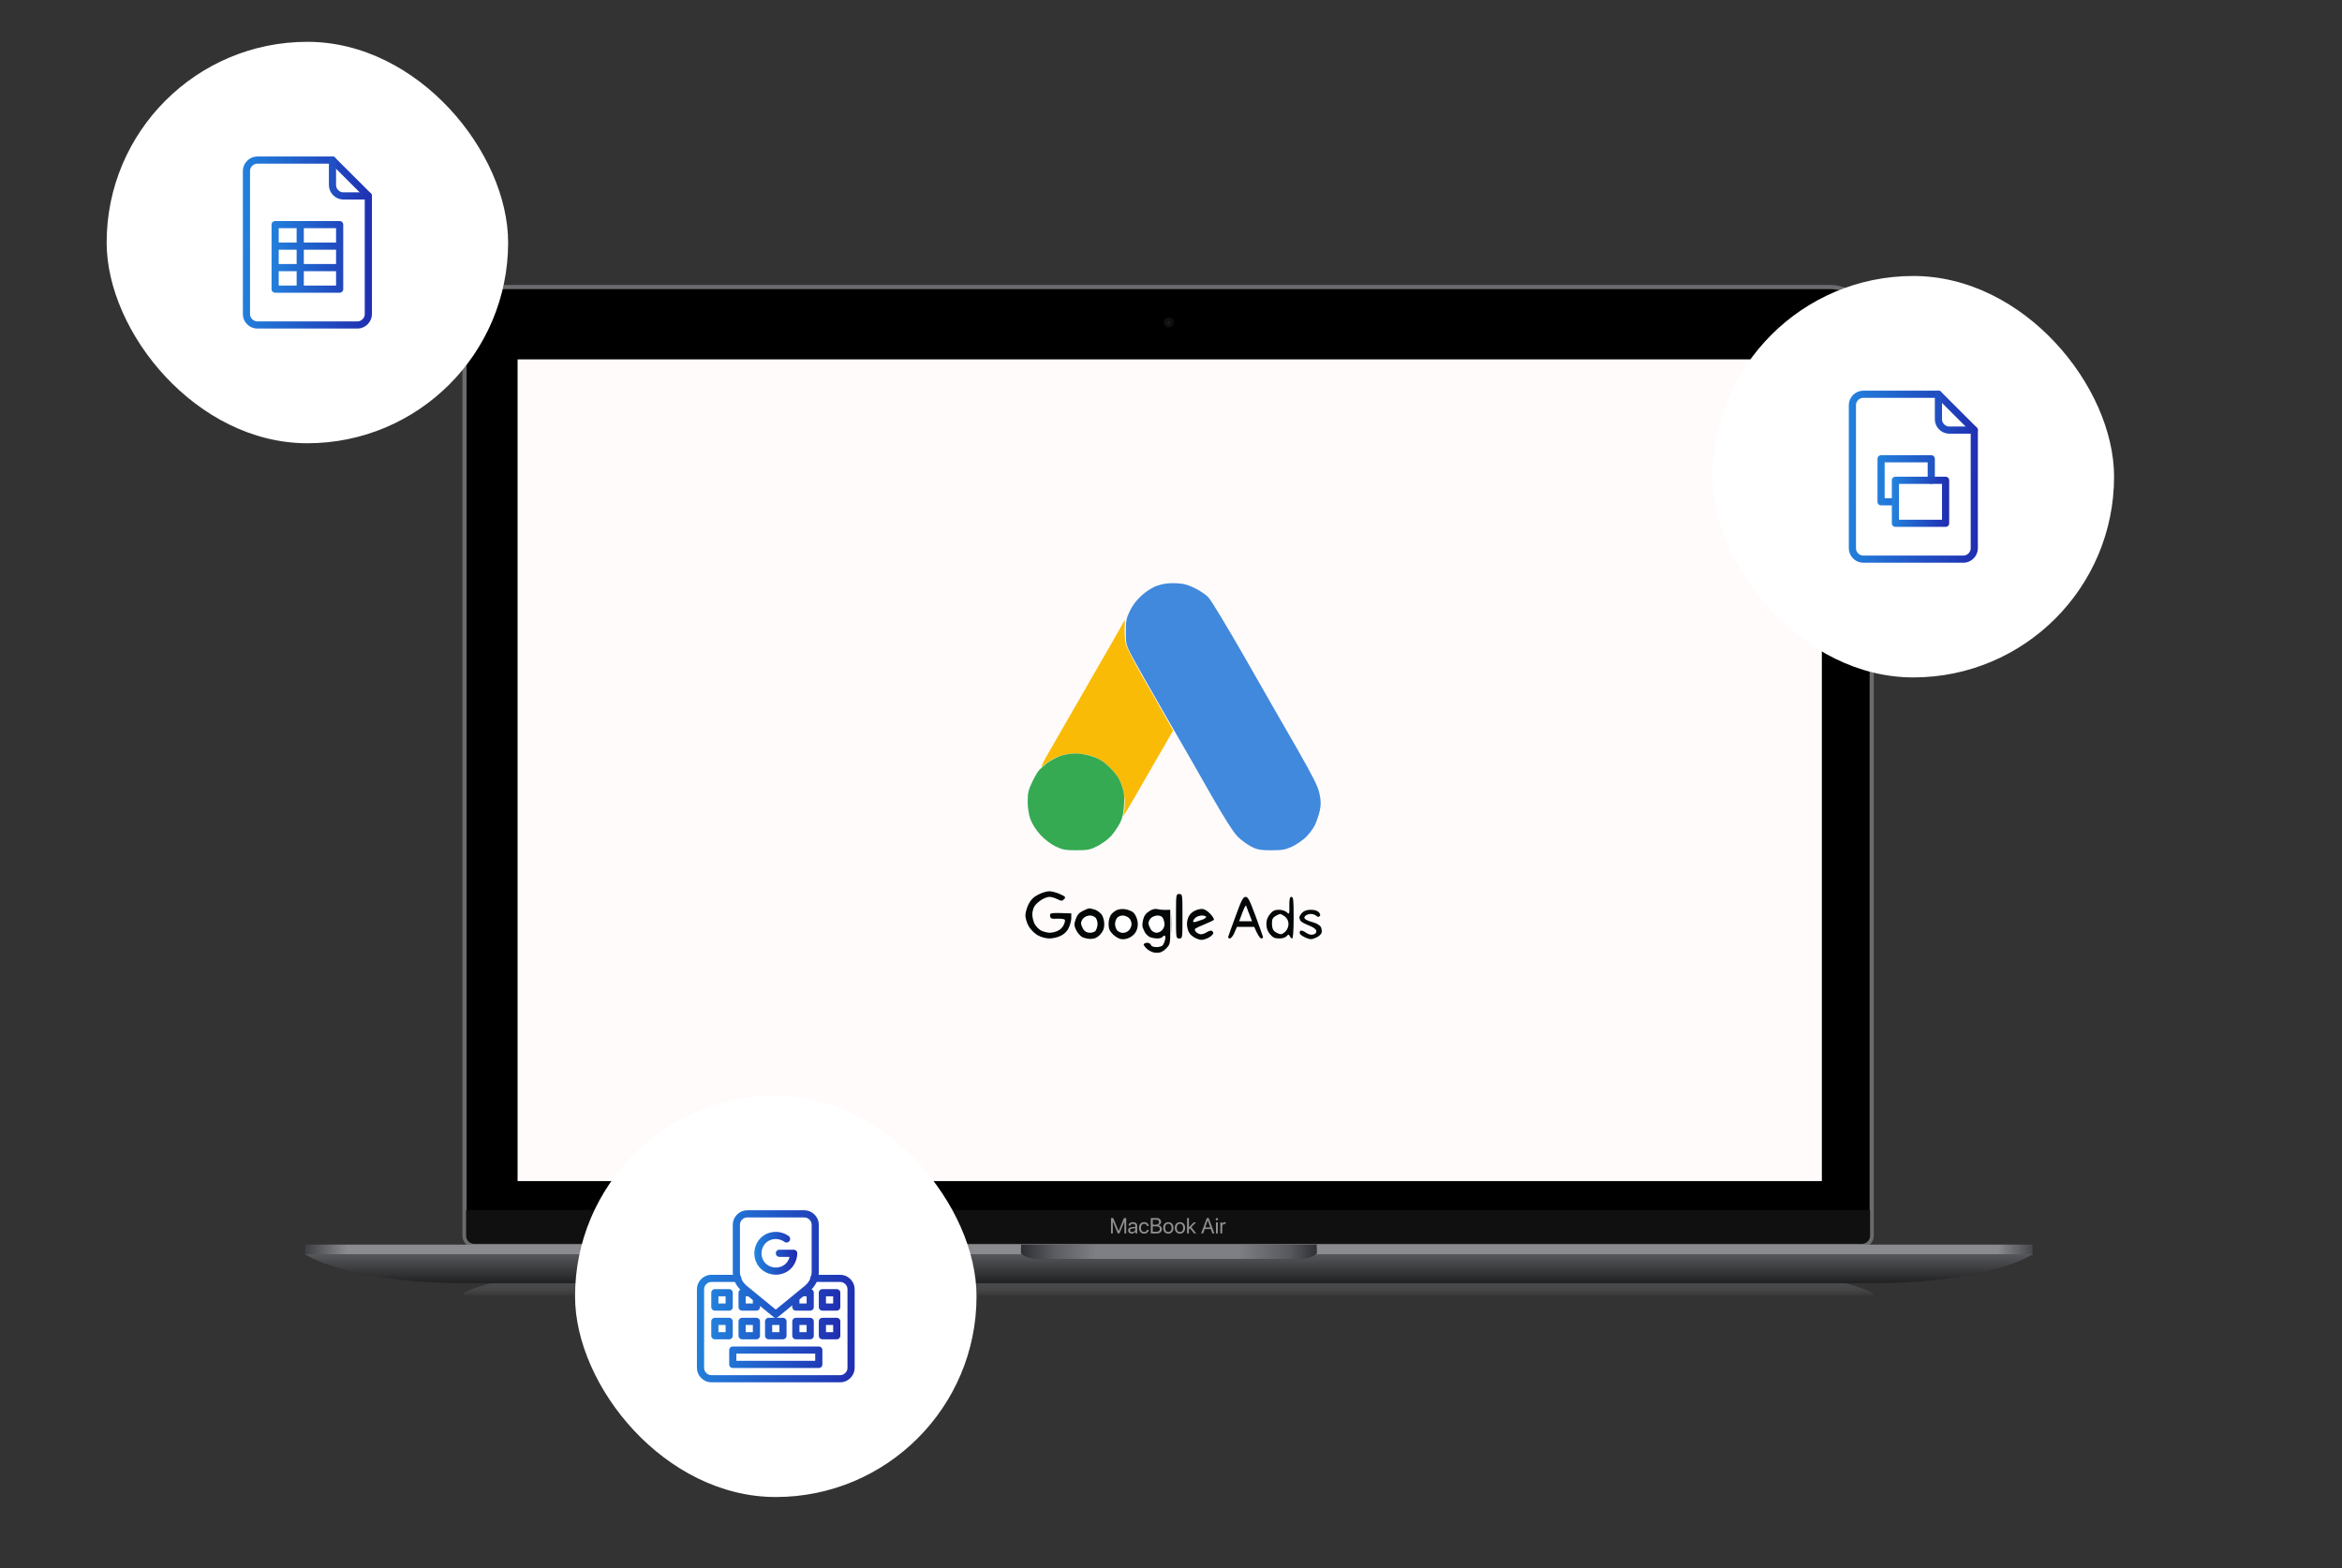
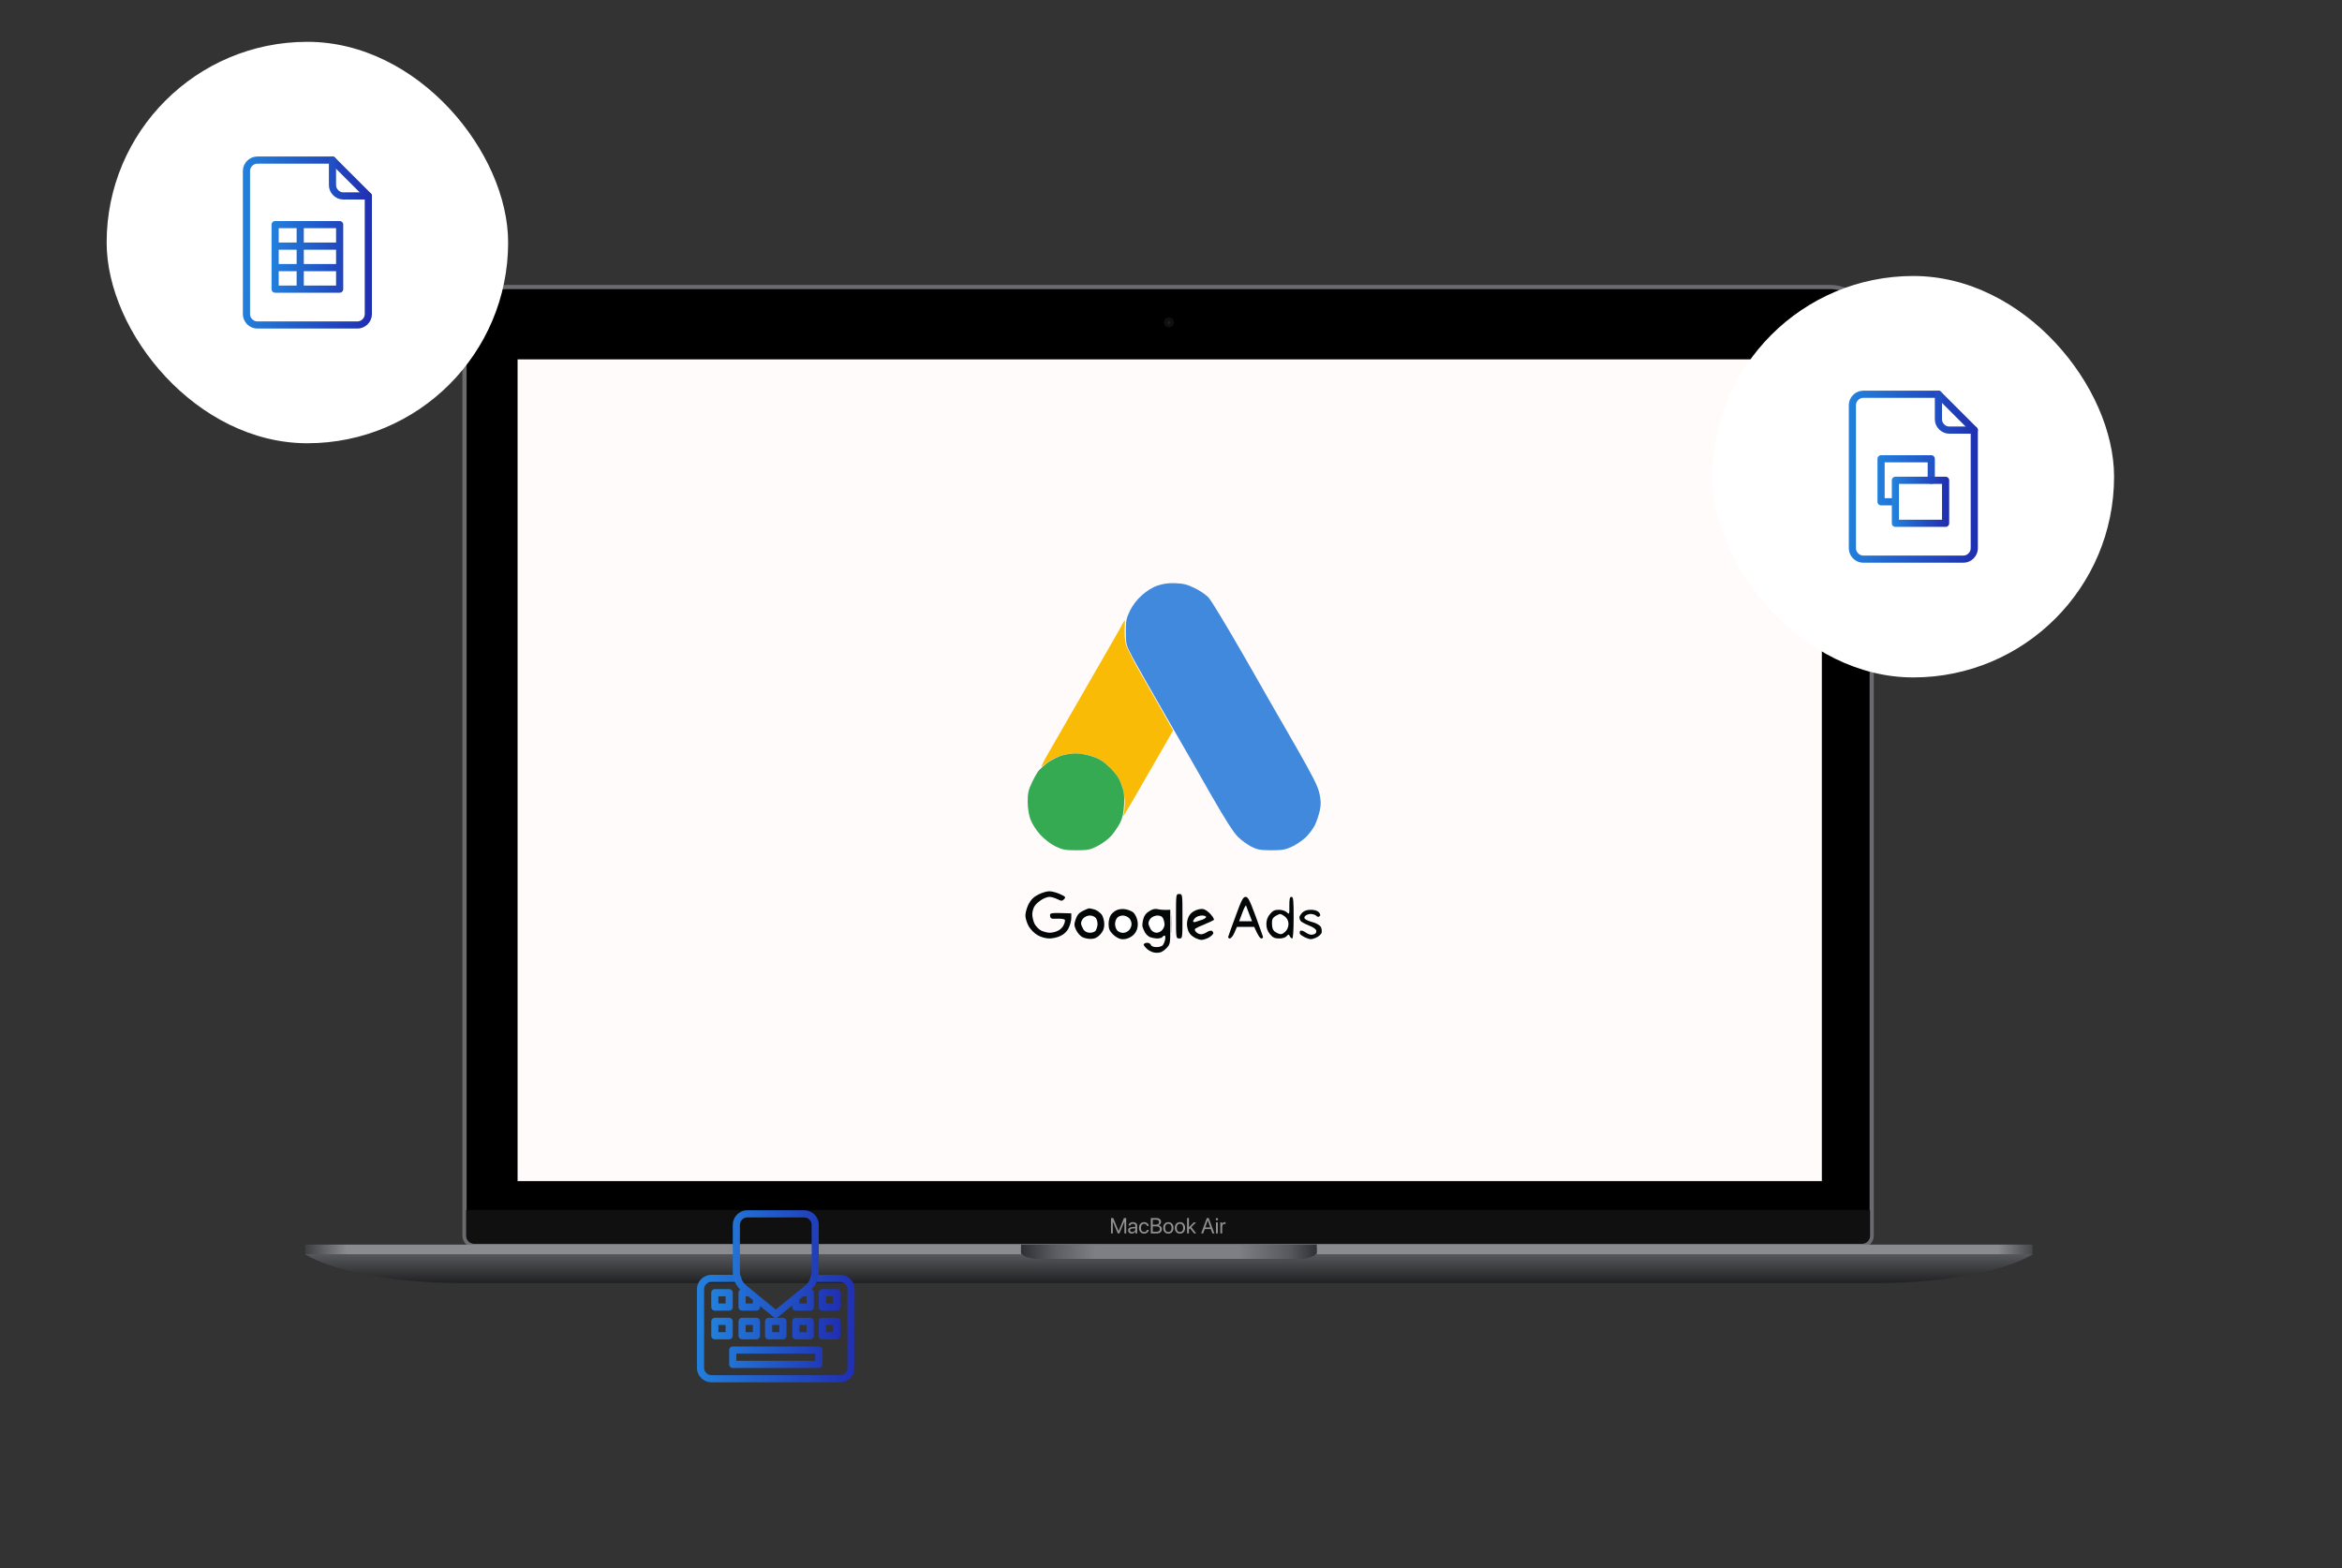
<svg xmlns="http://www.w3.org/2000/svg" width="560" height="375" viewBox="0 0 560 375" fill="none">
  <rect x="0" y="0" width="560" height="375" fill="#333333" stroke="none" />
  <path d="M111.07 78.858C111.07 73.213 115.546 68.637 121.068 68.637H437.547C443.069 68.637 447.545 73.213 447.545 78.858V295.517C447.545 296.792 446.513 297.825 445.238 297.825H113.377C112.103 297.825 111.07 296.792 111.07 295.517V78.858Z" fill="black" />
  <circle cx="279.5" cy="77.097" r="1.115" fill="#0F0F0F" stroke="#151515" stroke-width="0.077" />
  <circle cx="279.385" cy="77.365" r="0.269" fill="#16181E" />
  <circle cx="279.385" cy="76.98" r="0.269" fill="#0A0B0D" />
  <circle opacity="0.6" cx="279.5" cy="77.096" r="0.385" fill="#1F2531" />
  <g clip-path="url(#clip0_5247_737)">
    <rect width="311.865" height="196.502" transform="translate(123.762 85.941)" fill="black" />
    <rect x="123.762" y="85.941" width="311.865" height="196.502" fill="#FFFBFB" />
  </g>
  <path fill-rule="evenodd" clip-rule="evenodd" d="M110.57 78.858C110.57 72.947 115.26 68.137 121.068 68.137H437.548C443.356 68.137 448.046 72.947 448.046 78.858V295.517C448.046 297.068 446.789 298.325 445.239 298.325H113.377C111.827 298.325 110.57 297.068 110.57 295.517V78.858ZM121.068 69.136C115.833 69.136 111.57 73.478 111.57 78.858V295.517C111.57 296.516 112.379 297.325 113.377 297.325H445.239C446.237 297.325 447.046 296.516 447.046 295.517V78.858C447.046 73.478 442.783 69.136 437.548 69.136H121.068Z" fill="#6A6B6F" />
-   <path d="M425.24 303.477C429.424 303.477 456.007 310.014 445.485 310.014H113.131C102.609 310.014 129.192 303.477 133.376 303.477H425.24Z" fill="url(#paint0_linear_5247_737)" />
  <path d="M314.878 299.746V297.631H244.122V299.746C244.443 300.194 245.853 301.092 248.929 301.092H310.071C313.148 301.092 314.558 300.194 314.878 299.746Z" fill="url(#paint1_linear_5247_737)" />
  <path d="M244.122 297.631H73V300.13H244.553C244.34 299.989 244.199 299.854 244.122 299.746V297.631Z" fill="url(#paint2_linear_5247_737)" />
  <path d="M314.878 297.631V299.746C314.801 299.854 314.66 299.989 314.447 300.13H486V297.631H314.878Z" fill="url(#paint3_linear_5247_737)" />
  <path d="M244.301 299.938C244.832 300.41 246.248 301.091 248.929 301.091H310.071C312.752 301.091 314.168 300.41 314.699 299.938H486C482.475 302.373 469.926 306.859 447.93 306.859H111.07C89.074 306.859 76.525 302.373 73 299.938H244.301Z" fill="url(#paint4_linear_5247_737)" />
  <path d="M111.454 289.363H447.161V295.516C447.161 296.578 446.3 297.439 445.238 297.439H113.377C112.315 297.439 111.454 296.578 111.454 295.516V289.363Z" fill="#101010" />
  <path d="M269.287 294.97V291.285H268.754L267.482 294.385H267.462L266.19 291.285H265.656V294.97H266.085V292.13H266.103L267.278 294.97H267.666L268.841 292.13H268.858V294.97H269.287Z" fill="#909092" />
  <path d="M270.633 295.016C270.991 295.016 271.328 294.817 271.486 294.513H271.496V294.97H271.918V293.134C271.918 292.605 271.524 292.268 270.901 292.268C270.273 292.268 269.88 292.621 269.849 293.08H270.278C270.334 292.82 270.549 292.659 270.891 292.659C271.259 292.659 271.473 292.853 271.473 293.177V293.4L270.712 293.443C270.1 293.479 269.75 293.765 269.75 294.219C269.75 294.697 270.105 295.016 270.633 295.016ZM270.733 294.638C270.414 294.638 270.202 294.472 270.202 294.219C270.202 293.969 270.406 293.811 270.763 293.788L271.473 293.744V293.961C271.473 294.344 271.152 294.638 270.733 294.638Z" fill="#909092" />
  <path d="M274.688 293.185C274.632 292.708 274.236 292.268 273.572 292.268C272.84 292.268 272.352 292.805 272.352 293.642C272.352 294.498 272.842 295.016 273.578 295.016C274.18 295.016 274.625 294.643 274.693 294.115H274.257C274.18 294.434 273.943 294.625 273.58 294.625C273.12 294.625 272.804 294.26 272.804 293.642C272.804 293.039 273.115 292.659 273.575 292.659C273.966 292.659 274.19 292.896 274.254 293.185H274.688Z" fill="#909092" />
  <path d="M276.563 294.97C277.347 294.97 277.811 294.584 277.811 293.936C277.811 293.446 277.49 293.093 276.989 293.029V293.009C277.344 292.945 277.625 292.587 277.625 292.204C277.625 291.653 277.199 291.285 276.568 291.285H275.171V294.97H276.563ZM275.631 291.691H276.463C276.91 291.691 277.16 291.893 277.16 292.258C277.16 292.656 276.864 292.874 276.32 292.874H275.631V291.691ZM275.631 294.564V293.269H276.45C277.038 293.269 277.339 293.486 277.339 293.913C277.339 294.339 277.048 294.564 276.494 294.564H275.631Z" fill="#909092" />
  <path d="M279.364 295.016C280.097 295.016 280.592 294.487 280.592 293.642C280.592 292.794 280.097 292.268 279.364 292.268C278.629 292.268 278.133 292.794 278.133 293.642C278.133 294.487 278.629 295.016 279.364 295.016ZM279.364 294.625C278.894 294.625 278.585 294.268 278.585 293.642C278.585 293.017 278.894 292.659 279.364 292.659C279.834 292.659 280.14 293.017 280.14 293.642C280.14 294.268 279.834 294.625 279.364 294.625Z" fill="#909092" />
  <path d="M282.142 295.016C282.875 295.016 283.371 294.487 283.371 293.642C283.371 292.794 282.875 292.268 282.142 292.268C281.407 292.268 280.912 292.794 280.912 293.642C280.912 294.487 281.407 295.016 282.142 295.016ZM282.142 294.625C281.672 294.625 281.364 294.268 281.364 293.642C281.364 293.017 281.672 292.659 282.142 292.659C282.612 292.659 282.919 293.017 282.919 293.642C282.919 294.268 282.612 294.625 282.142 294.625Z" fill="#909092" />
  <path d="M284.287 293.969L284.535 293.734L285.521 294.97H286.037L284.849 293.461L286.001 292.314H285.462L284.287 293.494V291.285H283.843V294.97H284.287V293.969Z" fill="#909092" />
  <path d="M289.895 294.97H290.378L289.019 291.285H288.565L287.206 294.97H287.689L288.059 293.915H289.525L289.895 294.97ZM288.784 291.844H288.8L289.39 293.525H288.194L288.784 291.844Z" fill="#909092" />
  <path d="M290.975 291.842C291.131 291.842 291.254 291.717 291.254 291.563C291.254 291.408 291.131 291.285 290.975 291.285C290.822 291.285 290.697 291.408 290.697 291.563C290.697 291.717 290.822 291.842 290.975 291.842ZM290.753 294.97H291.197V292.314H290.753V294.97Z" fill="#909092" />
  <path d="M291.798 294.97H292.242V293.315C292.242 292.94 292.467 292.692 292.811 292.692C292.919 292.692 293.013 292.705 293.049 292.718V292.286C293.013 292.281 292.947 292.268 292.87 292.268C292.559 292.268 292.313 292.455 292.227 292.748H292.216V292.314H291.798V294.97Z" fill="#909092" />
  <path d="M273.035 142.349C274.133 141.354 275.608 140.428 276.74 140.051C278.043 139.605 279.381 139.399 281.027 139.468C282.948 139.537 283.909 139.777 285.658 140.634C286.893 141.217 288.368 142.246 288.951 142.864C289.568 143.481 293.41 149.861 297.526 157.029C301.608 164.198 307.233 174.008 310.011 178.81C313.99 185.807 315.122 188.002 315.499 189.785C315.877 191.569 315.877 192.392 315.568 193.901C315.328 194.93 314.813 196.474 314.402 197.331C313.956 198.189 312.995 199.492 312.241 200.212C311.486 200.933 310.011 201.962 308.982 202.442C307.37 203.196 306.616 203.334 304.009 203.334C301.402 203.334 300.647 203.196 299.207 202.476C298.281 201.996 296.806 200.933 295.948 200.075C294.919 199.046 292.793 195.685 289.705 190.3C287.133 185.772 282.159 177.06 278.592 170.921C275.059 164.781 271.492 158.504 270.669 156.926C269.262 154.251 269.194 153.977 269.194 151.13C269.194 148.489 269.297 147.871 270.189 146.054C270.806 144.75 271.869 143.378 273.035 142.349Z" fill="#4089DC" />
  <path d="M280.067 222.713C279.998 223.742 279.964 222.987 279.964 220.998C279.964 219.008 279.998 218.151 280.067 219.111C280.135 220.037 280.135 221.684 280.067 222.713Z" fill="#959595" />
  <path d="M245.938 216.23C246.521 215.133 247.173 214.481 248.27 213.932C249.128 213.486 250.294 213.143 250.843 213.143C251.391 213.109 252.558 213.418 253.415 213.795C254.787 214.412 254.89 214.55 254.444 215.03C253.964 215.51 253.827 215.51 252.832 215.03C252.215 214.721 251.357 214.481 250.946 214.481C250.5 214.481 249.642 214.79 249.059 215.167C248.442 215.544 247.687 216.196 247.413 216.642C247.104 217.053 246.864 217.945 246.83 218.597C246.83 219.249 247.07 220.312 247.378 220.929C247.687 221.512 248.407 222.267 248.956 222.541C249.505 222.816 250.465 223.056 251.014 223.056C251.563 223.056 252.455 222.85 252.969 222.576C253.518 222.336 254.136 221.718 254.341 221.204C254.581 220.723 254.719 220.14 254.616 219.969C254.513 219.797 253.724 219.66 252.798 219.694C251.357 219.763 251.186 219.694 251.083 219.008C251.014 218.288 251.117 218.254 256.159 218.425V219.557C256.159 220.14 255.885 221.204 255.542 221.89C255.199 222.678 254.479 223.399 253.655 223.776C252.969 224.153 251.734 224.428 250.946 224.428C250.054 224.428 248.922 224.119 248.099 223.639C247.344 223.227 246.418 222.267 245.972 221.512C245.56 220.758 245.183 219.592 245.183 218.94C245.183 218.288 245.526 217.053 245.938 216.23Z" fill="#040707" />
  <path d="M281.987 224.428C281.199 224.428 281.199 224.393 281.199 219.111V219.111C281.199 213.829 281.199 213.795 281.953 213.795C282.742 213.795 282.742 213.829 282.742 219.111C282.742 224.393 282.742 224.428 281.987 224.428Z" fill="#040707" />
  <path d="M293.684 224.016C293.752 223.776 294.541 221.512 295.468 219.043C296.84 215.236 297.251 214.481 297.834 214.481C298.417 214.481 298.795 215.236 300.201 219.008C301.127 221.512 301.916 223.776 301.985 224.016C302.053 224.222 301.882 224.428 301.607 224.428C301.333 224.428 300.818 223.81 299.892 221.65H295.776L295.159 223.056C294.85 223.81 294.336 224.428 294.061 224.428C293.787 224.428 293.615 224.222 293.684 224.016Z" fill="#040707" />
-   <path d="M307.713 218.185C308.296 218.734 308.33 218.665 308.296 216.642C308.296 214.927 308.399 214.481 308.81 214.481C309.256 214.481 309.325 215.27 309.325 219.454C309.325 222.541 309.188 224.428 308.982 224.428C308.81 224.428 308.536 224.188 308.399 223.879C308.159 223.399 308.09 223.399 307.61 223.913C307.301 224.222 306.581 224.462 305.826 224.428C304.797 224.428 304.317 224.188 303.665 223.399C303.082 222.678 302.808 221.958 302.808 220.998C302.808 220.037 303.082 219.317 303.665 218.597C304.351 217.774 304.797 217.568 305.826 217.568C306.547 217.568 307.37 217.842 307.713 218.185Z" fill="#040707" />
+   <path d="M307.713 218.185C308.296 218.734 308.33 218.665 308.296 216.642C308.296 214.927 308.399 214.481 308.81 214.481C309.256 214.481 309.325 215.27 309.325 219.454C309.325 222.541 309.188 224.428 308.982 224.428C308.81 224.428 308.536 224.188 308.399 223.879C308.159 223.399 308.09 223.399 307.61 223.913C307.301 224.222 306.581 224.462 305.826 224.428C304.797 224.428 304.317 224.188 303.665 223.399C303.082 222.678 302.808 221.958 302.808 220.998C302.808 220.037 303.082 219.317 303.665 218.597C304.351 217.774 304.797 217.568 305.826 217.568C306.547 217.568 307.37 217.842 307.713 218.185" fill="#040707" />
  <path d="M257.223 219.797C257.566 218.803 258.046 218.254 258.903 217.842C259.555 217.499 260.275 217.225 260.447 217.225C260.618 217.225 261.27 217.362 261.819 217.534C262.368 217.739 263.122 218.288 263.465 218.768C263.774 219.249 264.048 220.243 264.048 220.998C264.048 221.993 263.808 222.644 263.122 223.433C262.402 224.188 261.819 224.496 260.927 224.531C260.241 224.565 259.281 224.359 258.766 224.085C258.252 223.81 257.6 223.021 257.291 222.37C256.811 221.307 256.811 220.998 257.223 219.797Z" fill="#040707" />
  <path d="M265.695 218.7C266.003 218.288 266.655 217.774 267.135 217.602C267.616 217.396 268.473 217.328 269.022 217.431C269.571 217.499 270.394 217.808 270.84 218.082C271.251 218.357 271.732 219.18 271.903 219.9C272.143 220.758 272.109 221.547 271.835 222.336C271.56 223.09 271.011 223.742 270.222 224.153C269.433 224.565 268.679 224.702 267.993 224.565C267.444 224.462 266.552 223.913 266.038 223.364C265.283 222.61 265.077 222.027 265.077 220.929C265.077 220.072 265.352 219.146 265.695 218.7Z" fill="#040707" />
  <path d="M273.344 219.9C273.55 219.008 273.995 218.391 274.784 217.911C275.573 217.396 276.156 217.259 276.911 217.431C277.46 217.568 278.352 217.636 279.827 217.568V221.684C279.827 225.765 279.827 225.8 278.832 226.829C278.077 227.583 277.494 227.858 276.602 227.858C275.779 227.858 275.024 227.549 274.338 227C273.79 226.52 273.378 225.971 273.481 225.8C273.584 225.628 273.961 225.457 274.338 225.457C274.716 225.457 275.093 225.697 275.196 225.971C275.299 226.28 275.813 226.486 276.465 226.486C277.082 226.52 277.768 226.314 278.009 226.074C278.214 225.834 278.489 225.217 278.592 224.702C278.695 224.153 278.66 223.742 278.454 223.742C278.283 223.742 278.043 223.913 277.94 224.085C277.837 224.256 277.288 224.428 276.739 224.428C276.191 224.428 275.367 224.256 274.922 224.085C274.51 223.879 273.995 223.399 273.755 222.953C273.55 222.541 273.275 221.958 273.207 221.684C273.104 221.409 273.172 220.586 273.344 219.9Z" fill="#040707" />
  <path d="M284.045 219.626C284.32 218.803 284.834 218.22 285.658 217.808C286.344 217.465 287.201 217.293 287.716 217.396C288.196 217.499 289.019 218.082 289.534 218.7C290.082 219.317 290.391 219.9 290.22 220.003C290.082 220.14 289.088 220.586 288.059 221.032C287.03 221.444 286.001 221.924 285.829 222.061C285.623 222.233 285.658 222.541 286.001 222.884C286.275 223.193 286.824 223.433 287.201 223.433C287.578 223.399 288.196 223.193 288.573 222.919C288.95 222.644 289.465 222.507 289.705 222.576C289.911 222.644 290.117 222.919 290.117 223.159C290.117 223.364 289.671 223.845 289.088 224.188C288.539 224.496 287.716 224.771 287.304 224.771C286.858 224.771 286.001 224.462 285.417 224.085C284.629 223.605 284.183 222.987 283.977 222.13C283.737 221.238 283.771 220.449 284.045 219.626Z" fill="#040707" />
  <path d="M310.697 219.386C310.697 219.146 311.006 218.631 311.383 218.254C311.84 217.797 312.526 217.568 313.441 217.568C314.298 217.568 315.019 217.774 315.362 218.185C315.739 218.597 315.773 218.871 315.533 219.111C315.282 219.34 315.019 219.306 314.744 219.008C314.504 218.768 313.921 218.597 313.441 218.563C312.961 218.563 312.378 218.768 312.137 219.008C311.794 219.351 311.794 219.523 312.137 219.832C312.378 220.037 313.235 220.38 314.058 220.586C314.882 220.826 315.636 221.307 315.842 221.684C316.013 222.061 316.116 222.678 316.013 223.056C315.911 223.433 315.293 223.982 314.641 224.256C313.578 224.702 313.304 224.702 312.24 224.256C311.589 223.982 310.937 223.536 310.834 223.33C310.731 223.09 310.765 222.747 310.903 222.61C311.074 222.438 311.692 222.61 312.24 223.021C312.961 223.502 313.51 223.639 314.058 223.467C314.573 223.33 314.813 223.021 314.744 222.576C314.676 222.198 314.024 221.718 312.926 221.307C312 220.929 311.108 220.449 310.971 220.209C310.834 220.003 310.697 219.592 310.697 219.386Z" fill="#040707" />
  <path d="M260.104 163.718C263.877 157.201 267.376 151.061 267.925 150.101V150.067C268.439 149.106 268.919 148.283 268.954 148.283C268.988 148.283 268.988 149.244 268.919 150.41C268.851 151.61 268.988 153.257 269.228 154.114C269.468 154.972 271.114 158.196 272.898 161.317C274.716 164.438 277.151 168.726 280.513 174.694L275.128 184.023C272.178 189.168 269.468 193.867 269.091 194.416C268.508 195.342 268.473 195.342 268.713 194.588C268.851 194.107 268.954 192.804 268.954 191.672C268.919 190.506 268.611 188.791 268.233 187.728C267.822 186.63 266.827 185.052 265.867 184.023C264.838 182.857 263.5 181.828 262.334 181.314C261.099 180.731 259.624 180.353 258.046 180.25C256.331 180.147 255.096 180.25 253.758 180.696C252.729 181.005 251.323 181.691 250.671 182.205C250.02 182.72 249.265 183.234 249.059 183.372C248.819 183.509 249.677 181.794 250.98 179.564C252.249 177.369 256.365 170.235 260.104 163.718Z" fill="#F9BB06" />
  <path d="M250.328 182.514C250.98 182 252.283 181.279 253.244 180.902C254.238 180.49 255.816 180.216 257.017 180.182C258.286 180.182 259.932 180.456 261.304 180.936C263.019 181.519 263.945 182.137 265.455 183.612C266.792 184.949 267.581 186.081 268.13 187.556C268.748 189.237 268.885 190.128 268.782 192.358C268.679 194.416 268.439 195.514 267.821 196.783C267.341 197.709 266.415 199.081 265.729 199.87C265.043 200.658 263.568 201.722 262.471 202.305C260.653 203.231 260.104 203.334 257.36 203.334C254.719 203.334 253.998 203.197 252.386 202.408C251.289 201.893 249.779 200.727 248.785 199.664C247.721 198.498 246.83 197.091 246.384 195.925C245.972 194.759 245.732 193.181 245.732 191.672C245.732 189.683 245.903 188.894 246.795 187.042C247.378 185.807 248.133 184.503 248.51 184.126C248.853 183.749 249.676 183.029 250.328 182.514Z" fill="#35AA52" />
  <path d="M296.291 220.312L297.08 218.219C297.492 217.088 297.903 216.333 297.972 216.607C298.041 216.847 298.384 217.774 299.378 220.312H296.291Z" fill="white" />
  <path d="M304.146 221.032C304.112 219.934 304.249 219.557 304.901 219.111C305.347 218.837 305.895 218.597 306.067 218.562C306.238 218.562 306.787 218.837 307.233 219.18C307.748 219.591 308.056 220.175 308.091 220.861C308.125 221.512 307.85 222.233 307.439 222.678C307.062 223.09 306.513 223.433 306.238 223.399C305.964 223.399 305.381 223.159 304.969 222.884C304.386 222.507 304.18 221.992 304.146 221.032Z" fill="white" />
  <path d="M258.492 220.861C258.458 220.483 258.732 219.9 259.075 219.557C259.418 219.214 260.104 218.94 260.584 218.94C261.065 218.905 261.716 219.18 261.991 219.489C262.265 219.797 262.471 220.552 262.437 221.135C262.368 221.718 262.128 222.404 261.922 222.644C261.682 222.884 261.065 223.09 260.55 223.056C259.933 223.056 259.384 222.747 259.075 222.301C258.801 221.855 258.526 221.204 258.492 220.861Z" fill="white" />
  <path d="M266.621 220.998C266.621 220.483 266.827 219.832 267.102 219.523C267.342 219.18 267.959 218.94 268.474 218.94C268.954 218.94 269.64 219.214 269.983 219.557C270.326 219.866 270.566 220.518 270.566 220.998C270.566 221.478 270.291 222.13 269.948 222.473C269.64 222.816 268.988 223.09 268.508 223.09C268.028 223.09 267.41 222.816 267.136 222.507C266.861 222.198 266.621 221.512 266.621 220.998Z" fill="white" />
  <path d="M274.613 220.861C274.579 220.483 274.853 219.9 275.196 219.557C275.539 219.214 276.26 218.94 276.774 218.94C277.426 218.94 277.906 219.18 278.112 219.626C278.283 220.003 278.455 220.655 278.455 221.101C278.455 221.512 278.181 222.13 277.838 222.473C277.529 222.816 276.911 223.09 276.5 223.056C276.054 223.056 275.471 222.713 275.196 222.301C274.922 221.855 274.648 221.204 274.613 220.861Z" fill="white" />
  <path d="M285.281 220.346C285.281 220.175 285.521 219.763 285.83 219.489C286.138 219.18 286.859 218.94 287.407 218.94C287.956 218.94 288.402 219.111 288.402 219.283C288.402 219.454 287.991 219.763 287.476 219.934C286.927 220.106 286.241 220.346 285.932 220.449C285.589 220.552 285.315 220.518 285.281 220.346Z" fill="white" />
  <rect x="25.5" y="10" width="96" height="96" rx="48" fill="white" />
  <g clip-path="url(#clip1_5247_737)">
    <path d="M88.072 46.858V75.143C88.072 76.515 86.872 77.715 85.5 77.715H61.5C60.129 77.715 58.929 76.515 58.929 75.143V40.858C58.929 39.486 60.129 38.286 61.5 38.286H79.5L88.072 46.858Z" stroke="url(#paint5_linear_5247_737)" stroke-width="1.714" stroke-linecap="round" stroke-linejoin="round" />
    <path d="M79.5 38.286V44.286C79.5 45.658 80.7 46.858 82.071 46.858H88.071M65.786 58.858H81.214M65.786 64H81.214M71.786 53.715V69.143M65.786 53.715H81.214V69.143H65.786V53.715Z" stroke="url(#paint6_linear_5247_737)" stroke-width="1.714" stroke-linecap="round" stroke-linejoin="round" />
  </g>
  <rect x="409.5" y="66" width="96" height="96" rx="48" fill="white" />
  <g clip-path="url(#clip2_5247_737)">
    <path d="M472.072 102.858V131.143C472.072 132.515 470.872 133.715 469.5 133.715H445.5C444.129 133.715 442.929 132.515 442.929 131.143V96.858C442.929 95.486 444.129 94.286 445.5 94.286H463.5L472.072 102.858Z" stroke="url(#paint7_linear_5247_737)" stroke-width="1.714" stroke-linecap="round" stroke-linejoin="round" />
    <path d="M463.5 94.286V100.286C463.5 101.658 464.7 102.858 466.071 102.858H472.071M461.786 114.858V109.715H449.786V120H453.214" stroke="url(#paint8_linear_5247_737)" stroke-width="1.714" stroke-linecap="round" stroke-linejoin="round" />
    <path d="M453.214 114.856H465.214V125.142H453.214V114.856Z" stroke="url(#paint9_linear_5247_737)" stroke-width="1.714" stroke-linecap="round" stroke-linejoin="round" />
  </g>
-   <rect x="137.5" y="262" width="96" height="96" rx="48" fill="white" />
  <g clip-path="url(#clip3_5247_737)">
    <path d="M176.414 305.714H170.071C168.7 305.714 167.5 306.914 167.5 308.285V327.142C167.5 328.514 168.7 329.714 170.071 329.714H200.929C202.3 329.714 203.5 328.514 203.5 327.142V308.285C203.5 306.914 202.3 305.714 200.929 305.714H194.586" stroke="url(#paint10_linear_5247_737)" stroke-width="1.714" stroke-linecap="round" stroke-linejoin="round" />
    <path d="M179.157 309.143H177.443V312.572H180.872V310.515M190.3 310.515V312.572H193.729V309.143H191.843M175.214 322.858H195.786V326.286H175.214V322.858ZM170.929 316H174.357V319.429H170.929V316ZM177.443 316H180.872V319.429H177.443V316ZM183.786 316H187.214V319.429H183.786V316ZM190.3 316H193.729V319.429H190.3V316ZM196.643 316H200.072V319.429H196.643V316ZM170.929 309.143H174.357V312.572H170.929V309.143ZM196.643 309.143H200.072V312.572H196.643V309.143ZM193.043 308.115L185.5 314.286L177.957 308.115C176.757 307.086 176.072 305.715 176.072 304.172V292.858C176.072 291.486 177.272 290.286 178.643 290.286H192.357C193.729 290.286 194.929 291.486 194.929 292.858V304.172C194.929 305.715 194.243 307.086 193.043 308.115Z" stroke="url(#paint11_linear_5247_737)" stroke-width="1.714" stroke-linecap="round" stroke-linejoin="round" />
-     <path d="M188.071 296.286C186.185 294.915 183.442 295.258 182.071 297.143C180.7 299.029 181.042 301.772 182.928 303.143C184.814 304.515 187.557 304.172 188.928 302.286C189.442 301.601 189.785 300.572 189.785 299.715H186.357" stroke="url(#paint12_linear_5247_737)" stroke-width="1.714" stroke-linecap="round" stroke-linejoin="round" />
  </g>
  <defs>
    <linearGradient id="paint0_linear_5247_737" x1="279.308" y1="310.014" x2="279.308" y2="303.477" gradientUnits="userSpaceOnUse">
      <stop stop-color="#9B9EA0" stop-opacity="0" />
      <stop offset="1" stop-color="#1B1D1E" />
    </linearGradient>
    <linearGradient id="paint1_linear_5247_737" x1="244.122" y1="298.784" x2="314.878" y2="298.785" gradientUnits="userSpaceOnUse">
      <stop stop-color="#2E2F34" />
      <stop offset="0.117" stop-color="#5C5D62" />
      <stop offset="0.253" stop-color="#7E7F84" />
      <stop offset="0.506" stop-color="#7E7F84" />
      <stop offset="0.735" stop-color="#7E7F84" />
      <stop offset="0.909" stop-color="#57585D" />
      <stop offset="1" stop-color="#303136" />
    </linearGradient>
    <linearGradient id="paint2_linear_5247_737" x1="73" y1="298.979" x2="486" y2="298.978" gradientUnits="userSpaceOnUse">
      <stop stop-color="#3E3F43" />
      <stop offset="0.024" stop-color="#8A8B8F" />
      <stop offset="0.98" stop-color="#8A8B8F" />
      <stop offset="1" stop-color="#46474B" />
    </linearGradient>
    <linearGradient id="paint3_linear_5247_737" x1="73" y1="298.979" x2="486" y2="298.978" gradientUnits="userSpaceOnUse">
      <stop stop-color="#3E3F43" />
      <stop offset="0.024" stop-color="#8A8B8F" />
      <stop offset="0.98" stop-color="#8A8B8F" />
      <stop offset="1" stop-color="#46474B" />
    </linearGradient>
    <linearGradient id="paint4_linear_5247_737" x1="279.5" y1="300.13" x2="279.5" y2="311.089" gradientUnits="userSpaceOnUse">
      <stop stop-color="#55565A" />
      <stop offset="1" />
    </linearGradient>
    <linearGradient id="paint5_linear_5247_737" x1="57.68" y1="38.286" x2="90.518" y2="38.999" gradientUnits="userSpaceOnUse">
      <stop stop-color="#2282DD" />
      <stop offset="1" stop-color="#202CB0" />
    </linearGradient>
    <linearGradient id="paint6_linear_5247_737" x1="64.831" y1="38.286" x2="89.943" y2="38.819" gradientUnits="userSpaceOnUse">
      <stop stop-color="#2282DD" />
      <stop offset="1" stop-color="#202CB0" />
    </linearGradient>
    <linearGradient id="paint7_linear_5247_737" x1="441.68" y1="94.286" x2="474.518" y2="94.999" gradientUnits="userSpaceOnUse">
      <stop stop-color="#2282DD" />
      <stop offset="1" stop-color="#202CB0" />
    </linearGradient>
    <linearGradient id="paint8_linear_5247_737" x1="448.831" y1="94.286" x2="473.938" y2="94.925" gradientUnits="userSpaceOnUse">
      <stop stop-color="#2282DD" />
      <stop offset="1" stop-color="#202CB0" />
    </linearGradient>
    <linearGradient id="paint9_linear_5247_737" x1="452.7" y1="114.856" x2="466.212" y2="115.32" gradientUnits="userSpaceOnUse">
      <stop stop-color="#2282DD" />
      <stop offset="1" stop-color="#202CB0" />
    </linearGradient>
    <linearGradient id="paint10_linear_5247_737" x1="165.957" y1="305.714" x2="206.463" y2="307.499" gradientUnits="userSpaceOnUse">
      <stop stop-color="#2282DD" />
      <stop offset="1" stop-color="#202CB0" />
    </linearGradient>
    <linearGradient id="paint11_linear_5247_737" x1="169.68" y1="290.286" x2="202.515" y2="291.067" gradientUnits="userSpaceOnUse">
      <stop stop-color="#2282DD" />
      <stop offset="1" stop-color="#202CB0" />
    </linearGradient>
    <linearGradient id="paint12_linear_5247_737" x1="180.87" y1="295.452" x2="190.499" y2="295.736" gradientUnits="userSpaceOnUse">
      <stop stop-color="#2282DD" />
      <stop offset="1" stop-color="#202CB0" />
    </linearGradient>
    <clipPath id="clip0_5247_737">
      <rect width="311.865" height="196.502" fill="white" transform="translate(123.762 85.941)" />
    </clipPath>
    <clipPath id="clip1_5247_737">
      <rect width="41.143" height="41.143" fill="white" transform="translate(52.929 37.429)" />
    </clipPath>
    <clipPath id="clip2_5247_737">
      <rect width="41.143" height="41.143" fill="white" transform="translate(436.929 93.429)" />
    </clipPath>
    <clipPath id="clip3_5247_737">
      <rect width="41.143" height="41.143" fill="white" transform="translate(164.929 289.429)" />
    </clipPath>
  </defs>
</svg>